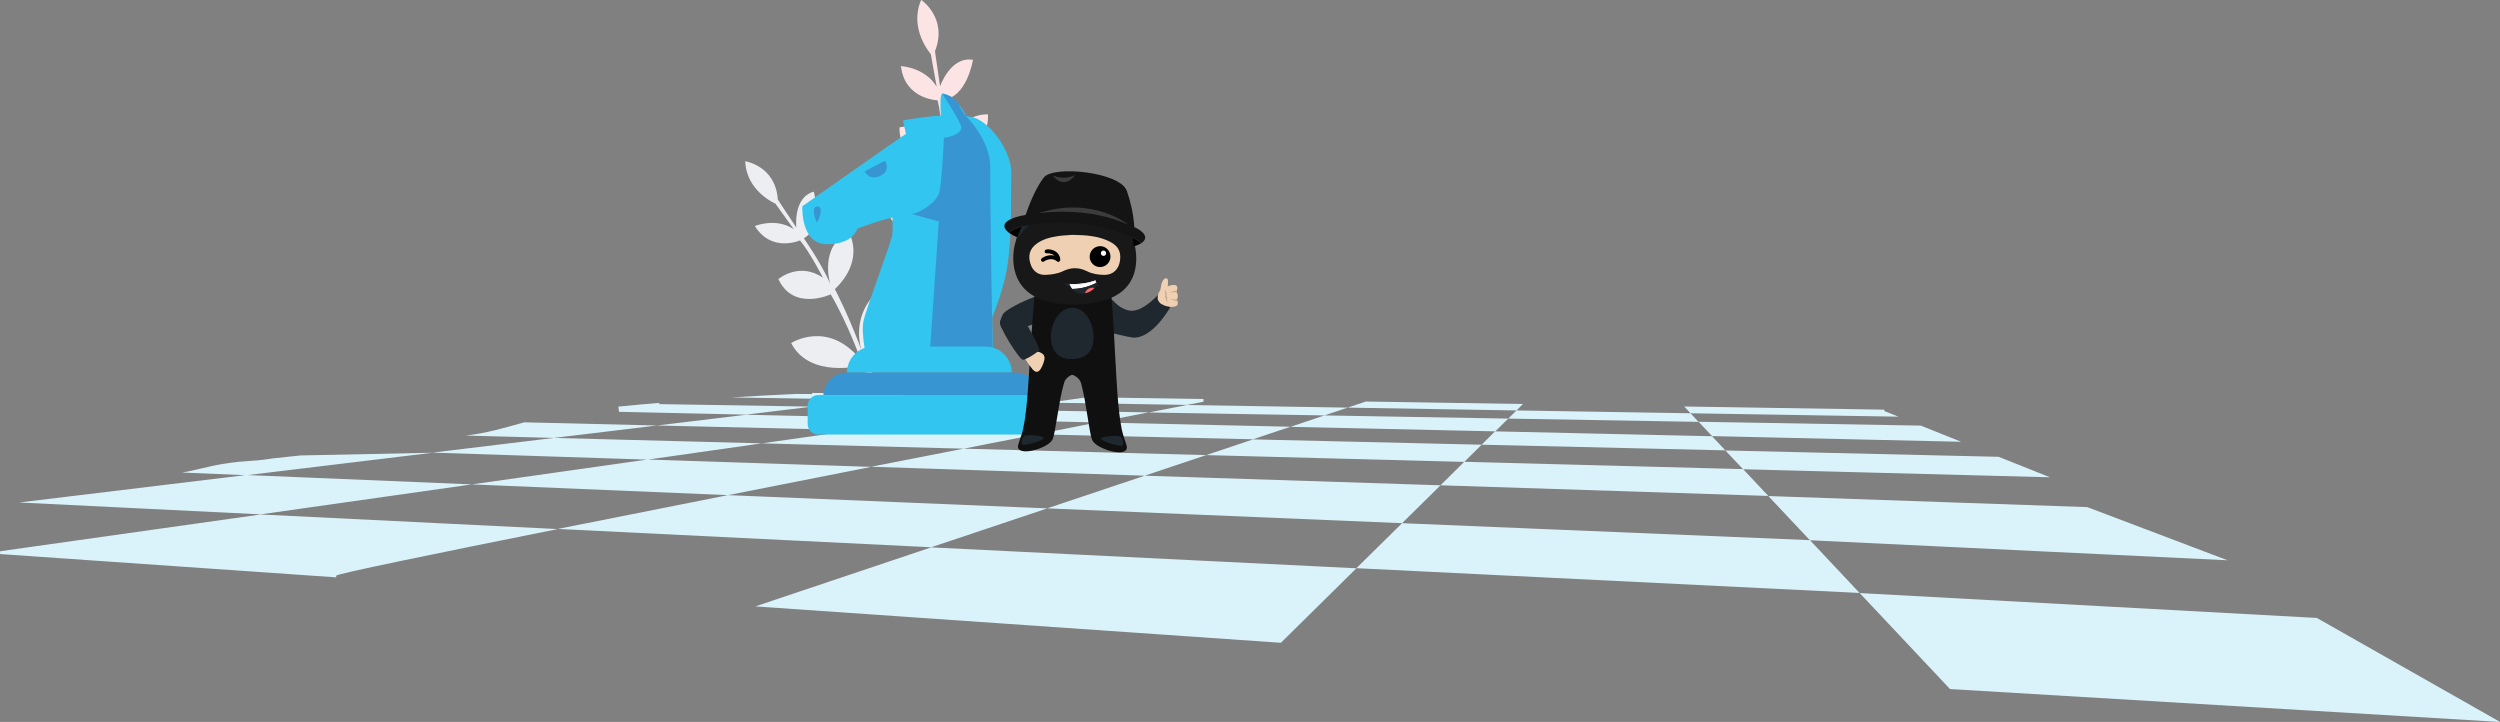
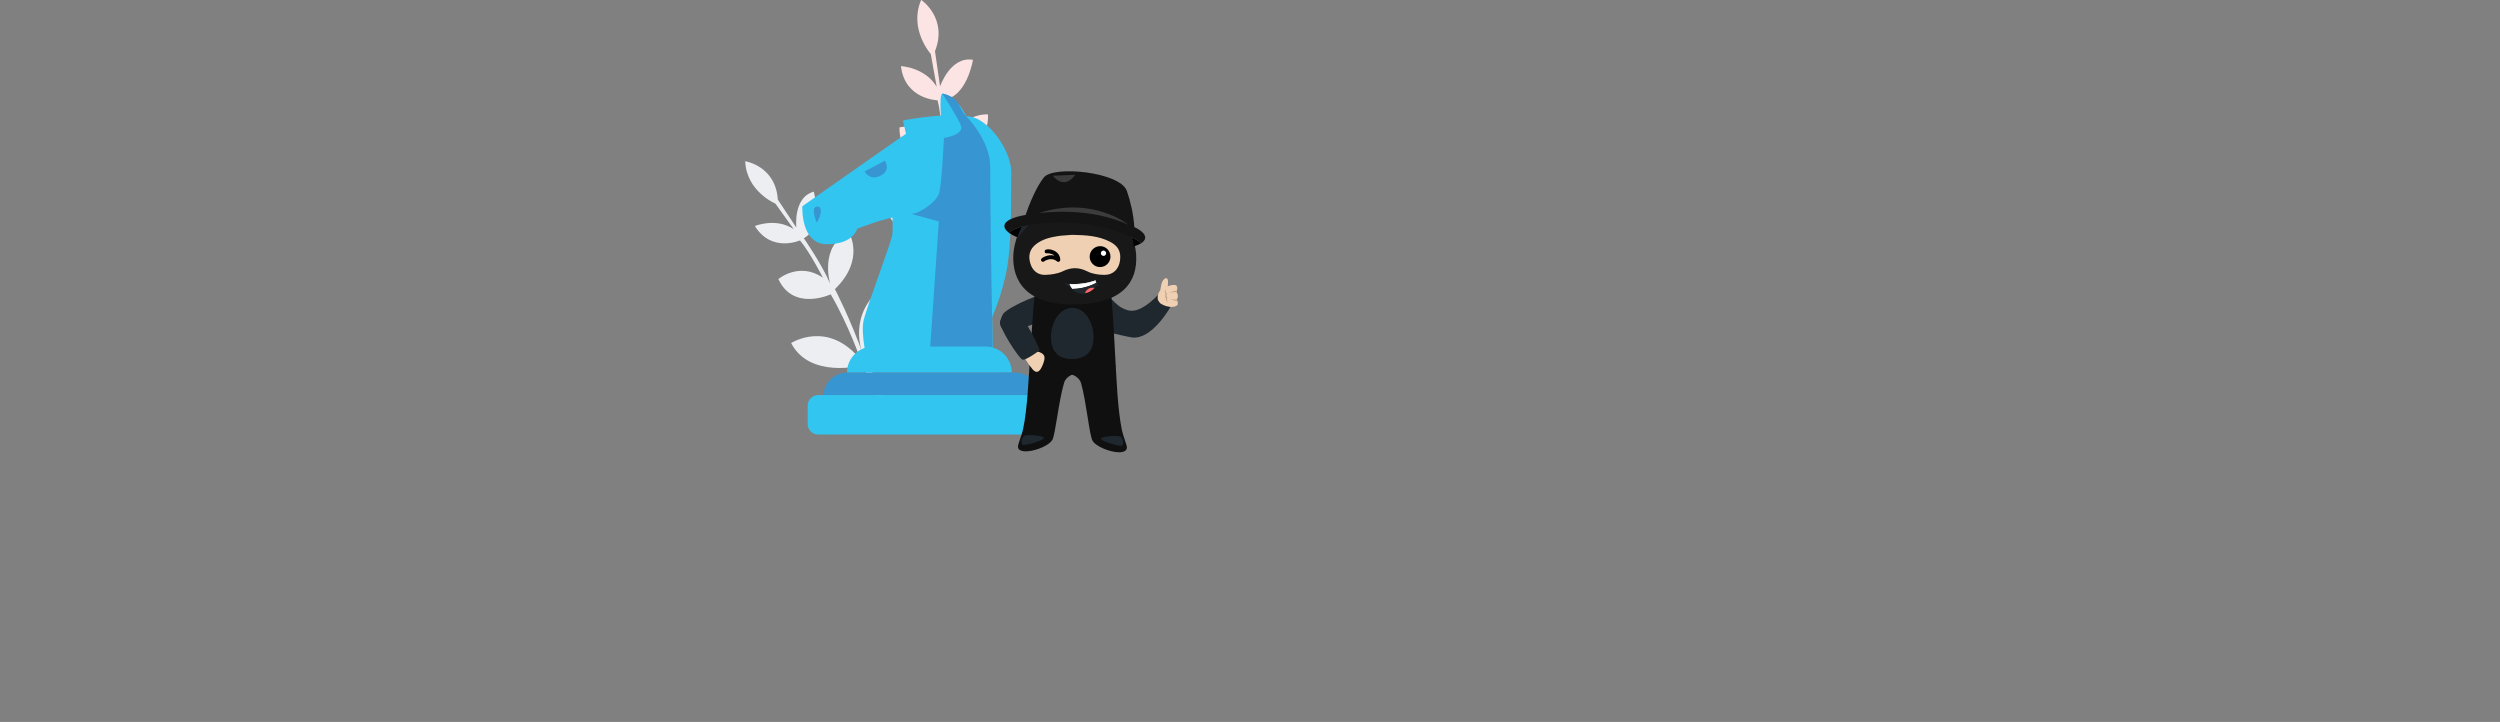
<svg xmlns="http://www.w3.org/2000/svg" version="1.1" id="Layer_1" x="0px" y="0px" viewBox="0 0 2211 638.5" style="enable-background:new 0 0 2211 638.5;" xml:space="preserve">
  <rect x="0" y="0" width="2211" height="638.5" fill="#808080" stroke="none" />
  <style type="text/css">
	.st0{fill:#DAF2FA;}
	.st1{fill:#ECEEF1;}
	.st2{fill:#FCE4E4;}
	.st3{fill:#32C5F0;}
	.st4{fill:#3795D1;}
	.st5{fill:#20282F;}
	.st6{fill:#101010;}
	.st7{fill:#181818;}
	.st8{fill:#FFFFFF;}
	.st9{fill:#EFEFEF;}
	.st10{fill:#FF6666;}
	.st11{fill-rule:evenodd;clip-rule:evenodd;fill:#F0D0B3;}
	.st12{fill-rule:evenodd;clip-rule:evenodd;}
	.st13{fill-rule:evenodd;clip-rule:evenodd;fill:#FFFFFF;}
	.st14{fill:#F0D0B3;}
	.st15{fill:#C6A487;}
	.st16{fill:#141414;}
	.st17{fill:#3C3C3C;}
</style>
  <g>
    <g>
-       <path class="st0" d="M1813,422.1l-45.4-18.1l-241.7-5.6l15.7,16.6L1813,422.1z M1734.5,390.7l-35.8-14.3l-196.5-3.4l12,12.7    L1734.5,390.7z M1666.5,363.5l0-1.2l-177-2.8l5.6,6l183.9,3L1666.5,363.5z M1502.2,373.1l-7.1-7.6l-153.9-2.5l-7.3,7.2    L1502.2,373.1z M1310.4,393.3l215.5,5l-11.8-12.5l-191.9-4.3L1310.4,393.3z M1346.9,357.3l-139.5-2.2v0.2l-15.5,5.2l149.3,2.5    L1346.9,357.3z M1322.4,381.5l11.5-11.3l-162.6-2.8l-30,10.1L1322.4,381.5z M1066.8,402.5l228.2,6l15.4-15.2l-202.2-4.7    L1066.8,402.5z M1012.4,420.7l-86.3,28.9l313.9,13.1l34-33.5L1012.4,420.7z M1171.3,367.4l20.6-6.9l-142.2-2.3    c-8.2,1.6-19.7,3.8-33.8,6.6L1171.3,367.4z M917,384.1l191.2,4.4l33.1-11.1l-170.9-3.8c17.2-3.4,32.5-6.4,45.5-8.9l-133.1-2.3    l-56.2,8l143.8,3.2C954.1,376.8,936.2,380.3,917,384.1z M852.2,396.8c-26.1,5.1-53.5,10.5-81.7,16l241.9,7.9l54.4-18.2    L852.2,396.8z M1064.4,355.3l0-2.4l-104.2-1.6v0.2l-32.7,4.6l122.2,2C1059.2,356.3,1064.4,355.3,1064.4,355.3z M917,384.1    l-160.4-3.7l-82.9,11.7l178.6,4.7C875,392.3,896.7,388.1,917,384.1z M572.7,406.4l-155.4,22l226.5,9.5    c42.4-8.4,85.3-16.9,126.8-25L572.7,406.4z M217.8,420.1L16.9,444.4l213.6,10.5l186.8-26.5L217.8,420.1z M826.5,370.5l-166.6-3.7    l-79,9.5l175.6,4.1L826.5,370.5z M673.7,392.1l-183.9-4.8l-107.3,13l190.2,6.2L673.7,392.1z M927.5,356.1l-158.4-2.6l-50.8,6.1    l164.4,2.8L927.5,356.1z M0.2,487.5C0.2,487.5,0.2,487.5,0.2,487.5c-0.1,0.9-0.2,1.7-0.2,2.5l297.3,20.6l0.1-1.5    c-0.5-1.4,83.4-18.7,195.9-41.2l-262.8-12.9L0.2,487.5z M718.2,347.5l0,1c-4.6-0.1-9.3-0.1-13.9-0.1c-18.9,0.8-38.1,1.9-57.4,3.1    l122.4,2l38.6-4.7L718.2,347.5z M583.1,357.4l-0.1-1.1c-12.1,1-24.1,2.1-36.1,3.3l0.5,4.6l112.5,2.5l58.4-7.1L583.1,357.4z     M463.6,373.5c-17.3,4.9-34.6,9.9-51.9,11.7l78.2,2.1l91.1-11L463.6,373.5z M1274,429.2l289.9,9.4l-22.3-23.7l-246.6-6.5    L1274,429.2z M1240,462.7l-40.4,39.8l445,21.9l-43.9-46.7L1240,462.7z M643.8,437.9c-52.4,10.4-103.9,20.6-150.5,29.9l330.3,16.2    l102.6-34.4L643.8,437.9z M265.7,402.8l-25.3,2.7c-19.7,3.2-20,1.1-43.3,4.8c-12.5,2-24.2,5.7-36.1,7.6l56.9,2.4l164.6-19.9    L265.7,402.8z M668,536.3l465.1,32.2l0-0.3l66.5-65.6l-376.1-18.5L668,536.3z M1970,495.5l-124-47l-282.1-9.8l36.8,39.1    L1970,495.5z M2049,546.5l-404.3-22l79.9,84.9l486.5,29.1L2049,546.5z" />
-     </g>
+       </g>
  </g>
  <g>
    <path class="st1" d="M783.4,362.9l-4.3,0.5c0,0-10.6-31.5-16.7-40.2c0,0-46.3,12.1-62.7-19.8c0,0,32.4-21,61.4,14.7   c0,0-10.5-30.4-26.4-57.8c0,0-33,15.4-46.3-13.5c0,0,18.4-15.6,39.4-1.2c0,0-11.4-22.4-20.3-33c0,0-25.1,11.2-39.9-12.7   c0,0,18.5-7.8,34.4,2.8l-16.2-22.6c0,0-25.8-10.9-26.7-37.5c0,0,26.9,4.1,28.8,33.9l16.4,24.8c0,0-3.1-26.7,15.4-31.8   c0,0,9.1,31.3-8.8,41.2c0,0,15.8,22.6,23.3,40.2c0,0-10-33,16.4-45.5c0,0,15.2,23.8-12.2,50.3c0,0,13.6,25.9,25.6,59.8   c0,0-15.3-31.3,12-57.8c0,0,25.5,23.8-7.5,65.1C768.6,322.9,777.6,341.1,783.4,362.9z" />
    <path class="st2" d="M833.9,266.7l-4.4-1.5c0,0,4.1-34.9,2.2-46c0,0-49.7-9.3-51-47.3c0,0,40.5-5.5,52.1,41.8   c0,0,3.7-33.8,0.8-67.2c0,0-38.6-0.2-38.1-33.8c0,0,24.6-6.7,38.2,16.7c0,0-0.8-26.5-4.5-40.7c0,0-29-0.7-32.4-30.2   c0,0,21.2,0.9,31.6,18.2l-5.2-28.9c0,0-19.7-22.1-8.5-47.9c0,0,23.8,16,12.2,45.4l4.5,31.1c0,0,9.1-26.9,29.1-23.5   c0,0-5.4,34-27.1,35.4c0,0,4.9,28.8,4.1,48.9c0,0,5.3-36.1,36.2-36.1c0,0,3.8,29.6-34.3,42.5c0,0,1.3,30.9-2.6,68.7   c0,0-0.5-36.9,37.6-49.8c0,0,13.6,34.2-36.6,58.9C837.7,221.7,838.2,243.1,833.9,266.7z" />
    <g>
      <path class="st3" d="M802.3,123.3l-3.7-16.8c0,0,51-10,67.2-0.6c16.2,9.3,29.2,32.4,28.6,47.9c-0.6,15.6,1.2,62.2-5,89.6    c-6.2,27.4-15.6,44.8-15.6,44.8L802.3,123.3z" />
      <path class="st3" d="M823.4,169.3c4.4,13.7-11.8,20.5-26.1,21.8c-14.3,1.2-39.2,11.2-39.2,11.2S755,216,731.4,216    c-23.6,0-21.8-33.6-21.8-33.6s85.9-60.3,90.8-63.5c5-3.1,33-1.9,33-1.9s-3.7-33.6,0-34.2c3.7-0.6,29.9,11.8,26.8,56.6l5-9.3    c0,0,11.2,4.4,10.6,28c-0.6,23.6,2.5,160.5,2.5,160.5H766.8c0,0-5.6-23-3.1-34.8c2.5-11.8,24.9-70.3,25.5-76.5    c0.6-6.2,0-17.4,0-17.4S819.1,155.6,823.4,169.3z" />
      <path class="st4" d="M764.7,151.6c5.7-3.1,18-9.5,18-9.5s5.5,8.8-4,13.3C768.8,160.2,764.7,151.6,764.7,151.6z" />
      <path class="st4" d="M722.8,182.6c4.1-0.3,4.5,6.3-0.4,14.3C722.4,196.9,716.1,183,722.8,182.6z" />
      <path class="st4" d="M805.9,189.1c5.9,0.4,22.7-9.9,24.9-19.1c2.2-9.2,4-48,4-48s18.3-2.6,15-11c-3.3-8.4-16.5-28.2-16.5-28.2    s10.7,1.4,14.3,9.1c3.7,7.7,6.6,10.6,6.6,10.6s22,21.6,21.6,45.8c-0.4,24.2,2.2,170.2,2.2,170.2h-56.1l8.4-122.6L805.9,189.1z" />
      <g>
        <path class="st3" d="M894.8,329.5c0-12.7-10.4-23-23-23h-99.7c-12.7,0-23,10.4-23,23c0,0,0,0,0,0c0,0,0.1,0,0.1,0H894.8z" />
        <path class="st4" d="M914.7,349.4c1.6,0,3,0.4,4.3,1.1c-0.1-11.6-9.6-21-21.1-21h-3.1H749.2c0,0-0.1,0-0.1,0     c-11.1,0.1-20.3,8.9-20.9,19.9H914.7z" />
        <path class="st3" d="M919,350.5c-1.3-0.7-2.7-1.1-4.3-1.1H728.1h-4.5c-5.1,0-9.3,4.2-9.3,9.3V375c0,5.1,4.2,9.3,9.3,9.3h191.1     c5.1,0,9.3-4.2,9.3-9.3v-16.3C924,355.2,922,352.1,919,350.5z" />
      </g>
    </g>
    <g>
      <path class="st5" d="M1025.5,259.5c-11.6,12.2-20.8,17-28.3,14.8c-2.6-0.8-5-1.9-6.9-3.2c-0.4-0.3-0.8-0.5-1.1-0.8    c-2.1-1.6-3.7-3.2-4.7-4.3c-0.7-0.8-2.6-2.1-2.6-2.1l0.2,30.4c0,0,16.4,3.9,19.4,4.2c17.5,1.8,33.4-26.6,33.4-26.6L1025.5,259.5z" />
      <path class="st5" d="M933.5,280.2c-7,1.7-37.8,14-43.5,12.8c-1.5-0.3-4.7-1.9-5.5-6.5c-0.5-2.4,2-8,2.7-8.9    c4.6-6.4,39.7-22,44.5-17.9c5.6,4.8,13.1,10.6,9.9,15.4C940.7,276.7,937.1,279.3,933.5,280.2z" />
      <g>
        <path class="st6" d="M930.7,389c-4.3,7.8-31.3,15.4-30.4,5.4c0.2-2.1,3.3-9.2,4.5-14.8c4-18.4,5.1-49.9,5.7-55.7     c0.6-6,18.9,0.4,24.3,0.7c2.1,0.1,15.7,4.9,14.6,6.4c-3,0.7-7.1,3.4-8.3,7.5C936.2,354.9,933.5,383.9,930.7,389z" />
        <path class="st5" d="M905.7,385.5c-2.1,1.5-3.4,7.6-0.7,7.9c3.6,0.4,19.4-4.3,18.2-6.3C922,385.1,907.8,384.1,905.7,385.5z" />
      </g>
      <g>
        <path class="st6" d="M966.2,389.7c4.3,7.8,31.2,15.6,30.4,5.5c-0.2-2.1-3.2-9.2-4.4-14.9c-3.9-18.5-4.9-49.9-5.4-55.8     c-0.5-6-18.9,0.3-24.3,0.6c-2.1,0.1-15.7,4.7-14.6,6.2c3,0.8,7,3.5,8.2,7.6C960.8,355.6,963.4,384.6,966.2,389.7z" />
        <path class="st5" d="M991.2,386.3c2.1,1.5,3.3,7.6,0.7,7.9c-3.6,0.4-19.4-4.4-18.2-6.4C974.9,385.8,989.1,384.8,991.2,386.3z" />
      </g>
      <g>
        <path class="st6" d="M986.8,324.5c0,0-26.5,6.6-38.6,6.6c-12.1,0-37.8-6.8-37.8-6.8s3.6-59.9,5.1-65.5c1-4,66.1-1.5,67.1,1.7     C983.8,265.1,986.8,324.5,986.8,324.5z" />
        <path class="st5" d="M967.1,296.6c0.5,11.2-3.9,20.7-18.9,20.9c-14.5,0.3-19.1-9.7-18.7-20.9c0.5-11.4,7.3-24.2,19-24.4     C960.1,272.6,966.6,285.4,967.1,296.6z" />
      </g>
      <g>
        <path class="st7" d="M1004.8,225.2c1.5,23.6-11.3,43.6-54.6,44.1c-42,0.5-55.3-20.5-54-44.1c1.3-24,21.1-51,55-51.4     C984.7,174.6,1003.3,201.7,1004.8,225.2z" />
        <path class="st5" d="M951.9,187.9c27,0,42.8,11.9,50.7,25.5c-5.9-19.9-23.5-38.9-51.5-39.5c-28.5,0.3-46.9,19.4-52.9,39.7     C907.3,199,917.8,187.9,951.9,187.9z" />
      </g>
      <g>
        <path class="st5" d="M970.4,251.1c0,0,2.2,1.3,3.2,2c0,0-3.6-0.1-6.1-1.3L970.4,251.1z" />
        <path class="st5" d="M946,251.1c0,0-2.6,0-4.8-0.6c0,0,4.7,3.9,9.5,4.7C955.5,256,946,251.1,946,251.1z" />
        <g>
          <path class="st8" d="M946,251.1c0.1,0.4,0.2,0.8,0.4,1.3c0.4,1,1,2.1,1.9,3.1c4,0,12.1-0.7,20.7-5.1c0.7-0.4,1.5-0.8,2.2-1.2      c0.6-1.5,0.7-2.6,0.7-2.6C960.5,252.4,946,251.1,946,251.1z" />
          <g>
            <path class="st9" d="M971.9,246.6c-11.5,5.8-25.9,4.5-25.9,4.5c0.1,0.4,0.2,0.8,0.4,1.3c2.8,0,13.2-0.3,21.8-3.5       c0,0,0.1,0.6,0.7,1.5c0.7-0.4,1.5-0.8,2.2-1.2C971.7,247.7,971.9,246.6,971.9,246.6z" />
          </g>
          <g>
            <path class="st5" d="M968.1,254.6c1.6-1.8,2.5-3.8,3.1-5.3c-9.3,5.5-18.6,6.3-22.9,6.3c2.3,2.7,6.1,4.9,11.2,3.9       C961.2,254,966.4,254.3,968.1,254.6z" />
            <path class="st10" d="M968.1,254.6c-1.7-0.3-6.9-0.6-8.6,4.8c1.3-0.2,2.6-0.7,4-1.3C965.4,257.1,966.9,255.9,968.1,254.6z" />
          </g>
        </g>
        <path class="st7" d="M969.4,245.1c0,0-3,4.9,5,8.9l0.6-8.9L969.4,245.1z" />
      </g>
      <path class="st11" d="M948.3,207.7c13,0.2,23.5,1.1,33.2,6c7.3,3.7,10,8.7,9.1,16.3c-0.9,7.8-5.9,13.1-13.7,13.1    c-5.1,0-10.8-0.8-15.3-3.1c-7.6-3.8-14.3-3.7-21.9,0c-4.6,2.2-10.1,2.9-15.3,3.1c-6.7,0.2-11.3-3.9-13.1-9.9    c-2.2-7.1-0.6-12.9,4.9-17.2c5.9-4.6,13-6.2,20.1-7.3C940.9,208.1,945.8,208,948.3,207.7z" />
      <path class="st12" d="M982.1,226.9c0,5.1-4,9.2-9.1,9.3c-5,0.1-9.2-4-9.3-9c-0.1-5.2,4.1-9.5,9.3-9.5    C978,217.7,982.1,221.8,982.1,226.9z" />
      <path class="st13" d="M976,226.3c-1.3,0-2.4-1-2.4-2.3c0-1.3,1-2.4,2.3-2.4c1.3,0,2.3,1.1,2.4,2.3    C978.3,225.2,977.3,226.3,976,226.3z" />
      <g>
        <g>
          <path class="st14" d="M919.3,311.4c4,1.7,5.8,3.5,3.4,10c-5.7,15.5-10.8,3-15.1-2.9c-3.3-4.6,3.8-8.3,7.7-7.9      C917.3,310.8,918.4,311.1,919.3,311.4z" />
          <path class="st14" d="M907,314.8c0.3,1,1.7,2.6,2.8,4.3c1.3,1.9,5.4,4.2,3.2,3.5c-1-0.3-2.2,0.5-1.2,2.3      c-1.5-2.1-2.9-4.5-4.2-6.3C906.6,317.1,906.5,315.9,907,314.8z" />
        </g>
        <path class="st5" d="M902.9,278c2.5,3.4,17.4,30.3,16.3,31.8c-0.8,1.1-11.2,8.3-14.5,8.4c-3,0.1-22.2-29.8-20.1-34.2     c2.6-5.6,9.9-8.8,14.4-8.3C900.4,275.8,901.8,276.5,902.9,278z" />
      </g>
      <g>
        <path class="st14" d="M1041.4,266.3c0,0-0.1-0.4-0.4-0.9c-0.2-0.3-0.3-0.5-0.3-0.5c2.4-3.4-0.3-6.7-0.3-6.7s0.3-0.6,0.5-1.2     c0,0,0-0.1,0-0.1c0,0,0,0,0-0.1h0c0.6-2,0.5-4.6-2-4.8c-2.6-0.2-5.2,0.8-6.2,1.3c0.2-1.6,0.8-5.8-0.4-6.8     c-0.5-0.5-1.2-0.6-1.8-0.3c-1.3,0.6-2.6,2.3-3.2,4.6c0,0.1-0.1,0.2-0.1,0.3c-0.4,1.4-0.9,4.8-1.1,5.8c-2.8,3.2-2.2,7.7-2.2,7.7     c0.1,1.2,2.2,3.6,2.2,3.6c3.8,2.6,8,3.4,11,3.2c2.5-0.2,4.3-1.1,4.5-2.4C1041.7,267.9,1041.6,267,1041.4,266.3     C1041.4,266.3,1041.4,266.3,1041.4,266.3z" />
        <g>
          <path class="st15" d="M1031.3,255.9c0,0-1.6,2.1,1,3.9c0,0-1.9,2,0.4,3.7c0,0-2.2,1.6,0.9,4.2c0,0-3.6-1.7-2.3-3.9      c0,0-2-1.8-0.2-3.6C1031.1,260.2,1028.7,257.6,1031.3,255.9z" />
          <path class="st15" d="M1040.9,256.9c0,0-3.6,0.4-6.6,2.1c0,0,2.9-0.7,6.1-0.7C1040.4,258.2,1040.8,257.6,1040.9,256.9z" />
          <path class="st15" d="M1040.7,265c0,0-2.9,0.1-6-0.8c0,0,3.2,1.7,6.7,2.2C1041.4,266.4,1041.3,265.7,1040.7,265z" />
        </g>
      </g>
      <g>
        <g>
          <g>
            <path class="st16" d="M1012.8,210.4c0.3-3.2-3.3-6.6-9.6-9.6c-0.8-11.9-3.3-22.4-6.6-31.9c-5.8-16.8-64.8-22.8-73.4-12       c-6.5,8.2-12.4,22.3-16.2,33.2c-11.2,1.9-18.4,5.2-18.7,9.5c-0.2,2,1.2,4.1,3.8,6.1c6.2-4.3,12-5.4,12-5.4s48.8-12.4,97.1,9.7       c0,0,4.3,1.9,8.1,5.1C1011.4,213.7,1012.7,212.1,1012.8,210.4z" />
            <path d="M1009.3,215.1c-3.7-3.2-8.1-5.1-8.1-5.1s1.3,4.7,1.5,7.9C1005.4,217.1,1007.6,216.1,1009.3,215.1z" />
          </g>
          <path d="M899.8,210c0,0,2-6,4.2-9.7c0,0-5.7,1.1-12,5.4C894,207.1,896.6,208.6,899.8,210z" />
        </g>
-         <path class="st17" d="M931.2,155.4c0,0,9.3,13.4,19.8-0.8C950.9,154.6,943.4,159.8,931.2,155.4z" />
+         <path class="st17" d="M931.2,155.4c0,0,9.3,13.4,19.8-0.8z" />
        <path class="st17" d="M918.4,188.6c0,0,43.2-6.8,79.5,10.2C998,198.8,966.5,172.8,918.4,188.6z" />
      </g>
      <path d="M923.4,231.2c-0.8,0.6-1.8,0.4-2.4-0.4c-0.6-0.8-0.4-1.8,0.4-2.4c0,0,5.2-4,11.1-2.3c-0.6-0.6-1.3-1-2-1.3    c-1.5-0.6-3-0.8-3.9-0.8c-0.2,0-0.4,0-0.4,0c-0.9,0.3-1.9-0.1-2.2-1c-0.3-0.9,0.1-1.9,1-2.2c0.4-0.1,0.9-0.2,1.5-0.3    c1.4-0.1,3.5,0.2,5.5,1.1c2.1,0.9,4.1,2.5,5.1,5.1c0.4,0.9,0.6,1.9,0.6,3.1c0,0.9-0.7,1.7-1.6,1.8c-0.5,0-0.9-0.1-1.2-0.4    C929.4,226.7,923.4,231.2,923.4,231.2L923.4,231.2z" />
    </g>
  </g>
</svg>